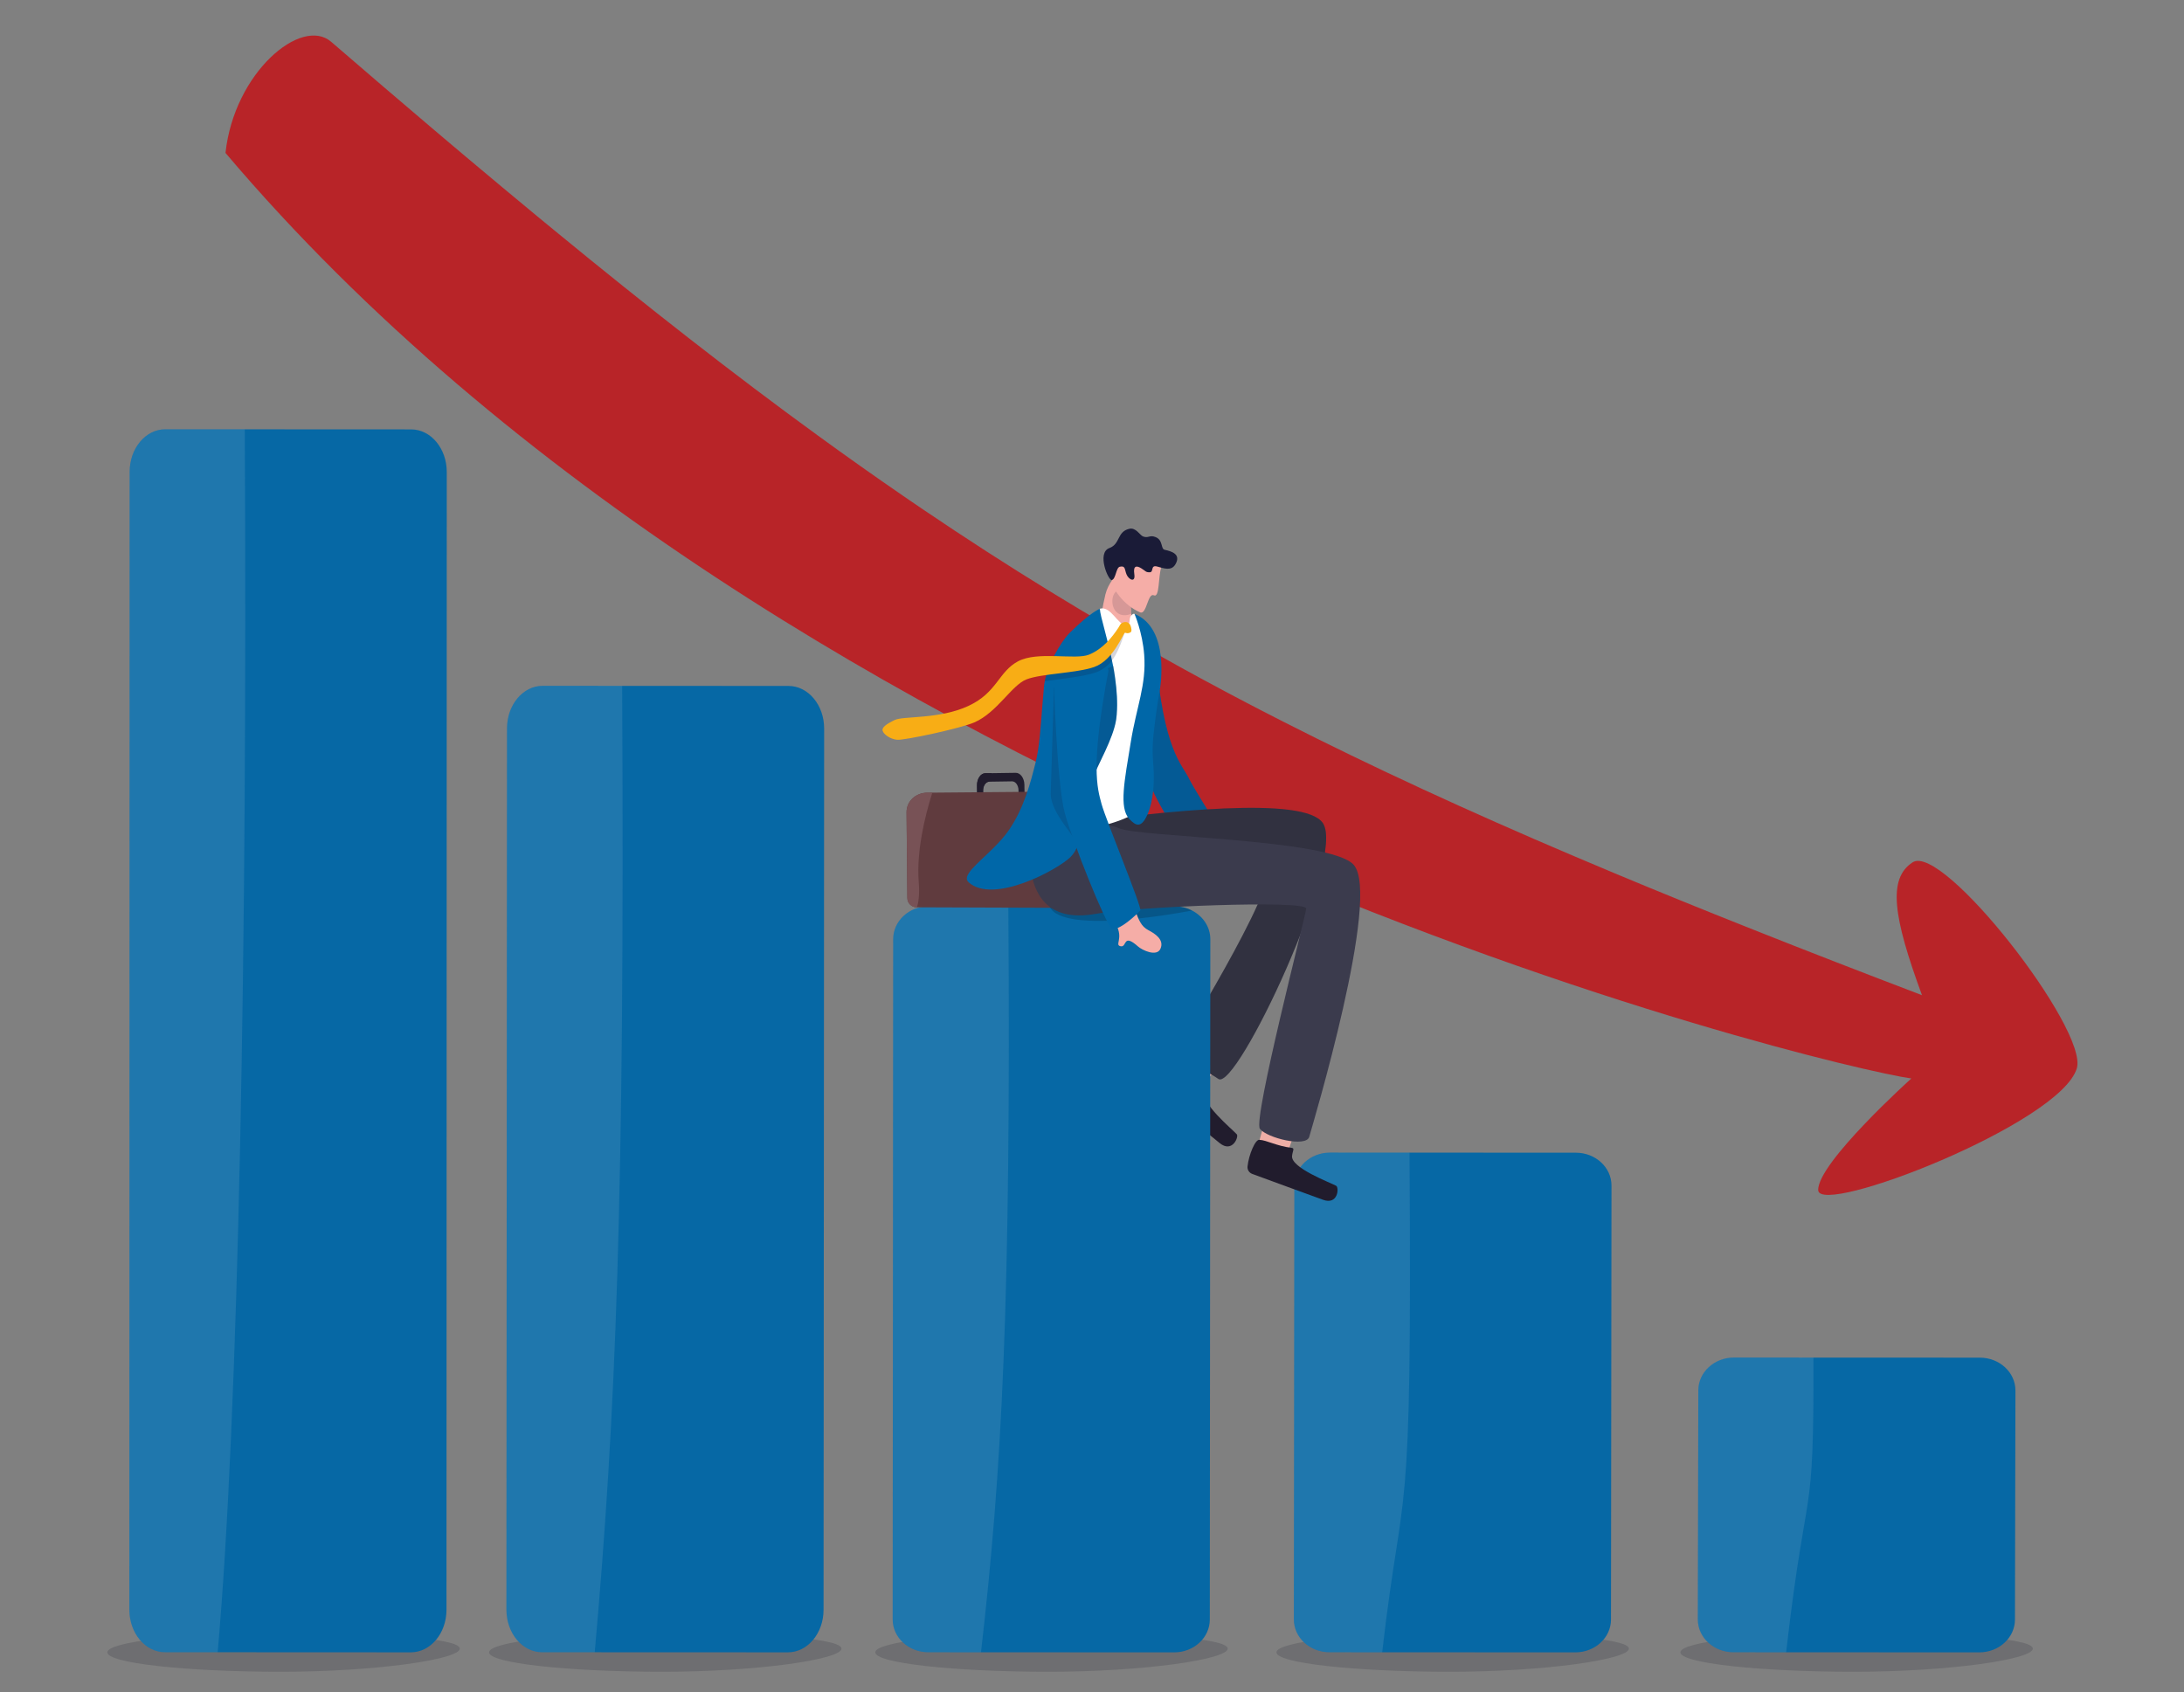
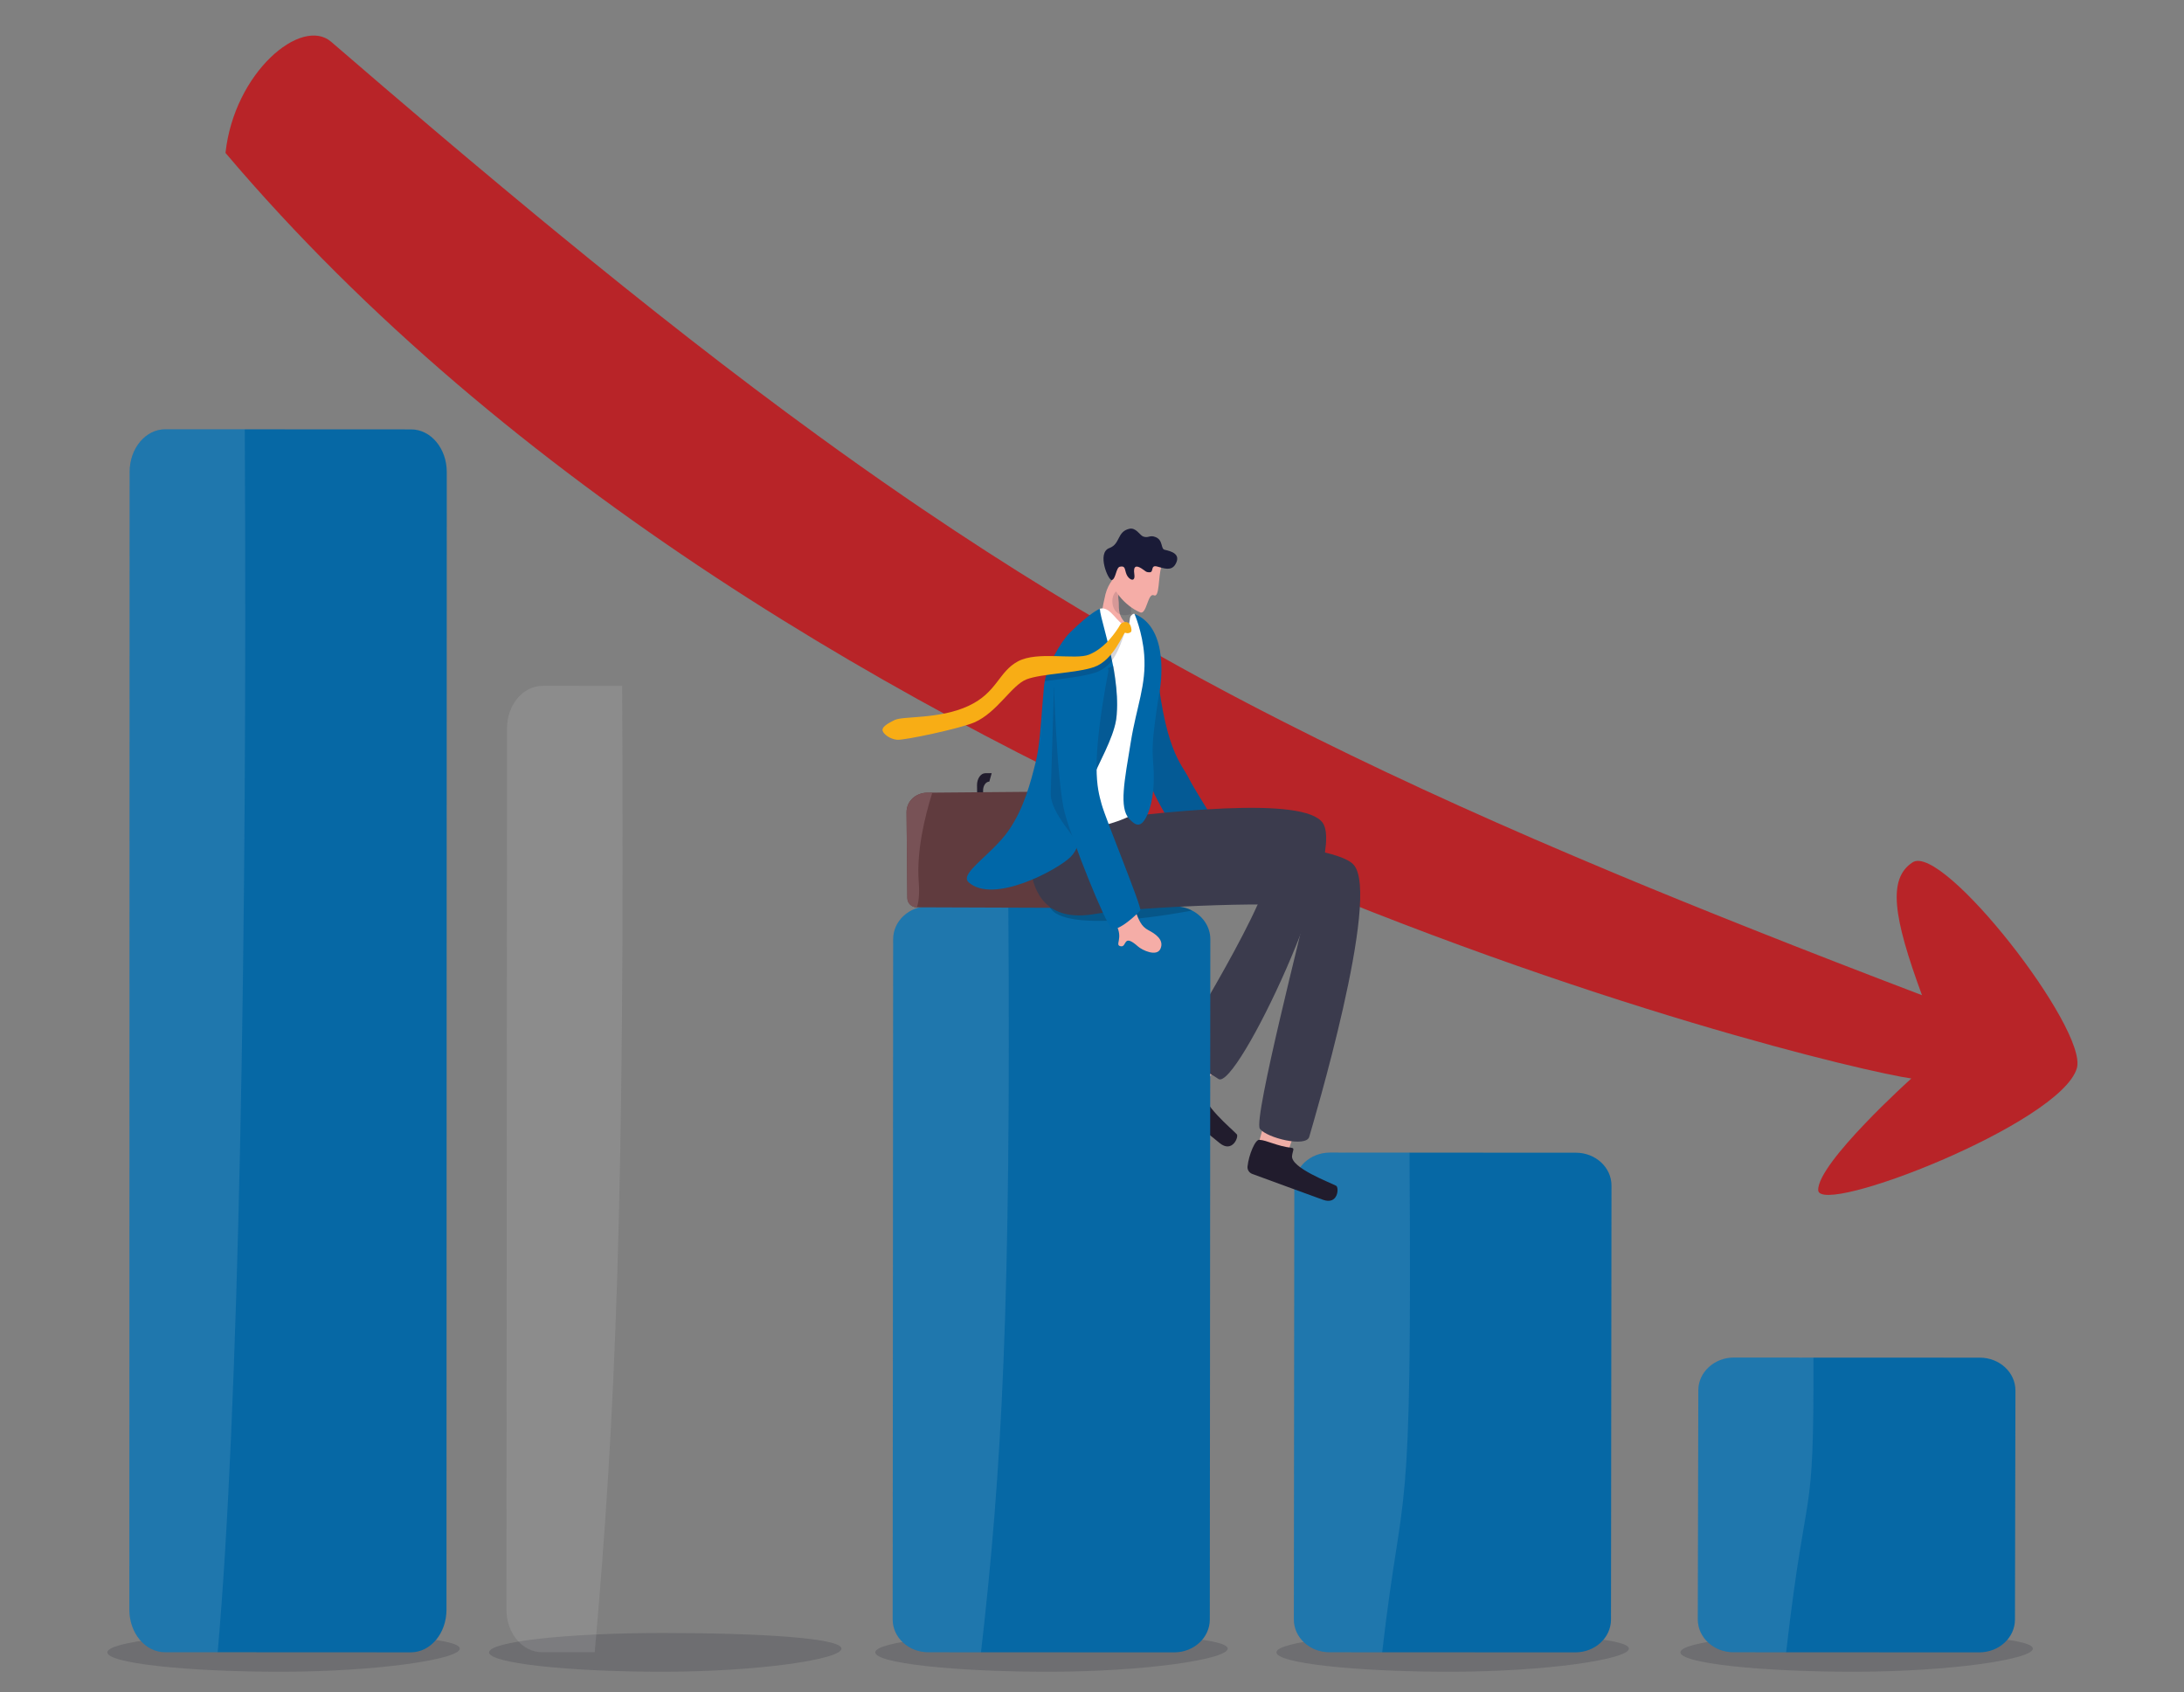
<svg xmlns="http://www.w3.org/2000/svg" version="1.1" id="Ebene_1" x="0px" y="0px" width="566.93px" height="439.37px" viewBox="0 0 566.93 439.37" enable-background="new 0 0 566.93 439.37" xml:space="preserve">
  <rect x="0" y="0" width="566.93" height="439.37" fill="#808080" stroke="none" />
  <path opacity="0.88" fill="#C0181D" d="M471.973,308.953c-0.173-7.063,24.18-28.969,24.18-28.969  c-21.932-3.083-291.141-67.37-437.617-240.282C60.78,18.825,78.245,4.184,85.971,10.854c8.972,7.746,17.655,15.182,26.085,22.335  c0.686,0.582,1.368,1.161,2.049,1.737c1.047,0.886,2.088,1.765,3.126,2.644c1.196,1.012,2.392,2.018,3.578,3.02  c0.331,0.275,0.662,0.552,0.991,0.831c5.881,4.946,11.645,9.753,17.301,14.428c0.721,0.597,1.442,1.191,2.162,1.782  c0.929,0.768,1.856,1.531,2.785,2.291c24.171,19.856,46.473,37.296,68.095,53.031c7.528,5.479,14.978,10.751,22.396,15.843  c0.514,0.354,1.028,0.708,1.544,1.061c1.144,0.783,2.289,1.562,3.432,2.335c22.022,14.917,43.856,28.322,66.829,40.987  c1.829,1.01,3.665,2.014,5.508,3.013c2.011,1.091,4.036,2.177,6.066,3.258c0.886,0.474,1.775,0.944,2.667,1.412  c1.027,0.542,2.06,1.086,3.096,1.627c1.328,0.695,2.662,1.388,3.998,2.079c1.813,0.937,3.633,1.869,5.463,2.799  c2.879,1.464,5.784,2.923,8.711,4.375c23.63,11.723,48.938,23.125,77.127,34.899c1.28,0.541,2.568,1.075,3.863,1.607  c0.349,0.145,0.696,0.29,1.045,0.438c1.367,0.565,2.748,1.135,4.133,1.709c2.182,0.898,4.388,1.804,6.614,2.706  c1.01,0.412,2.028,0.828,3.052,1.242c2.397,0.978,4.822,1.959,7.268,2.938c3.381,1.36,6.801,2.726,10.265,4.099  c13.843,5.506,28.376,11.137,43.695,16.977c-7.472-20.315-8.95-30.24-2.437-34.489c7.84-5.116,45.581,43.347,42.637,53.445  C534.908,291.713,472.137,316.013,471.973,308.953z" />
  <path opacity="0.23" fill="#333340" d="M119.354,427.997c0,2.773-21.584,5.996-46.454,5.996c-24.871,0-45.031-2.25-45.031-5.026  c0-2.773,20.16-5.025,45.031-5.025C97.77,423.941,119.354,425.221,119.354,427.997z" />
  <path opacity="0.23" fill="#333340" d="M218.438,427.997c0,2.773-21.583,5.996-46.455,5.996c-24.869,0-45.029-2.25-45.029-5.026  c0-2.773,20.16-5.025,45.029-5.025C196.854,423.941,218.438,425.221,218.438,427.997z" />
  <path opacity="0.23" fill="#333340" d="M318.688,427.997c0,2.773-21.581,5.996-46.45,5.996c-24.87,0-45.031-2.25-45.031-5.026  c0-2.773,20.162-5.025,45.031-5.025C297.107,423.941,318.688,425.221,318.688,427.997z" />
  <path opacity="0.23" fill="#333340" d="M422.833,427.997c0,2.773-21.583,5.996-46.458,5.996c-24.863,0-45.029-2.25-45.029-5.026  c0-2.773,20.166-5.025,45.029-5.025C401.25,423.941,422.833,425.221,422.833,427.997z" />
  <path opacity="0.23" fill="#333340" d="M527.696,427.997c0,2.773-21.584,5.996-46.456,5.996c-24.867,0-45.029-2.25-45.029-5.026  c0-2.773,20.162-5.025,45.029-5.025C506.112,423.941,527.696,425.221,527.696,427.997z" />
  <path fill="#0067A8" d="M299.912,169.597c2.138,25.37,6.851,28.633,8.735,32.537c1.886,3.902,15.313,24.528,14.936,25.306  c-0.37,0.782-4.743,6.856-6.533,5.888c-1.79-0.966-13.915-19.996-17.361-27.152c-3.453-7.155-9.283-34.082-9.283-34.082  s-1.011-11.844,5.015-10.659C299.969,162.329,299.912,169.597,299.912,169.597z" />
  <path opacity="0.17" fill="#1A1B37" d="M299.912,169.597c2.138,25.37,6.851,28.633,8.735,32.537  c1.886,3.902,15.313,24.528,14.936,25.306c-0.37,0.782-4.743,6.856-6.533,5.888c-1.79-0.966-13.915-19.996-17.361-27.152  c-3.453-7.155-9.283-34.082-9.283-34.082s-0.932-12.186,5.015-10.659C298.906,162.329,299.912,169.597,299.912,169.597z" />
  <g>
-     <path fill="#0668A5" d="M131.611,189.094l-0.153,228.783c-0.002,6.102,4.133,11.056,9.238,11.056l63.831,0.026   c5.109,0.004,9.25-4.945,9.254-11.048l0.153-228.78c0.001-6.1-4.133-11.051-9.243-11.053l-63.833-0.03   C135.755,178.046,131.613,182.992,131.611,189.094z" />
    <path opacity="0.11" fill="#F4F3F2" d="M131.611,189.094l-0.153,228.783c-0.002,6.102,4.133,11.056,9.238,11.056l13.686,0.004   c5.433-61.12,7.825-116.922,7.119-250.879l-20.642-0.009C135.755,178.046,131.613,182.992,131.611,189.094z" />
  </g>
  <g>
    <path fill="#EFAEA6" d="M312.028,282.018c2.127-2.347,6.713-8.88,6.713-8.88l-6.519-5.239l-6.799,9.88l2.152,6.354L312.028,282.018   z" />
    <path fill="#211C2D" d="M313.347,281.345c0.813,0.388,0,0.809-0.583,2.042c-1.332,2.815,7.169,9.827,8.284,11.082   c0.574,0.65-1.156,4.976-4.456,2.274c-2.854-2.338-12.026-9.796-15.133-12.37c-0.651-0.544-0.861-1.451-0.502-2.215   c1.279-2.73,4.294-6.124,5.232-5.491C307.852,277.317,309.962,279.722,313.347,281.345z" />
    <path fill="#3B3B4D" d="M274.625,214.199c28.411-3.742,63.922-7.604,68.76-0.538c6.146,8.979-22.381,69.685-27.105,66.44   c-4.728-3.245-11.785-5.627-10.214-8.356c1.566-2.734,29.228-47.635,22.065-47.242c-7.165,0.395-47.5,8.233-50.273,6.665   C275.084,229.601,274.625,214.199,274.625,214.199z" />
-     <path opacity="0.18" fill="#090A0B" d="M274.625,214.199c28.411-3.742,63.922-7.604,68.76-0.538   c6.146,8.979-22.381,69.685-27.105,66.44c-4.728-3.245-11.785-5.627-10.214-8.356c1.566-2.734,29.228-47.635,22.065-47.242   c-7.165,0.395-47.5,8.233-50.273,6.665C275.084,229.601,274.625,214.199,274.625,214.199z" />
  </g>
  <g>
    <path fill="#0668A5" d="M33.651,122.49l-0.071,295.382c-0.002,6.106,4.133,11.056,9.237,11.056l63.833,0.031   c5.109,0,9.25-4.945,9.251-11.048l0.073-295.381c0.001-6.102-4.134-11.054-9.245-11.055l-63.83-0.031   C37.795,111.442,33.653,116.387,33.651,122.49z" />
    <path opacity="0.11" fill="#F4F3F2" d="M33.651,122.49l-0.071,295.382c-0.002,6.106,4.133,11.056,9.237,11.056l13.688,0.005   c5.433-61.12,7.742-183.52,7.035-317.477l-20.64-0.011C37.795,111.442,33.653,116.387,33.651,122.49z" />
  </g>
  <g>
    <path fill="#0668A5" d="M314.18,243.831l-0.134,176.613c0,4.708-4.144,8.527-9.25,8.522l-50.146-0.021l-13.687-0.009   c-5.104,0-9.243-3.823-9.24-8.534l0.132-176.606c0-4.711,4.14-8.529,9.247-8.529l20.64,0.009l10.675,0.004l32.516,0.02   c1.635,0,3.166,0.388,4.5,1.08l0,0C312.267,237.838,314.18,240.632,314.18,243.831z" />
    <path opacity="0.11" fill="#F4F3F2" d="M231.853,243.796l-0.128,176.606c-0.002,4.711,4.135,8.534,9.239,8.534l13.685,0.009   c5.428-47.181,7.814-90.256,7.095-193.67l-20.644-0.009C235.995,235.267,231.856,239.085,231.853,243.796z" />
  </g>
  <g>
    <path fill="#0668A5" d="M335.993,307.748l-0.13,112.654c-0.004,4.711,4.137,8.534,9.242,8.534l63.83,0.03   c5.109,0,9.25-3.814,9.253-8.522l0.129-112.661c0-4.708-4.132-8.527-9.244-8.533l-63.832-0.026   C340.136,299.219,335.997,303.038,335.993,307.748z" />
    <path opacity="0.11" fill="#F4F3F2" d="M335.993,307.748l-0.13,112.654c-0.004,4.711,4.137,8.534,9.242,8.534l13.685,0.009   c5.428-47.181,7.812-26.305,7.093-129.713l-20.642-0.009C340.136,299.219,335.997,303.038,335.993,307.748z" />
  </g>
  <g>
    <path fill="#0668A5" d="M440.856,360.957l-0.13,59.445c-0.002,4.711,4.135,8.534,9.239,8.534l63.833,0.03   c5.109,0,9.248-3.814,9.252-8.522l0.127-59.452c0.005-4.709-4.134-8.532-9.243-8.532l-63.83-0.026   C444.999,352.427,440.858,356.248,440.856,360.957z" />
    <path opacity="0.11" fill="#F4F3F2" d="M440.856,360.957l-0.13,59.445c-0.002,4.711,4.135,8.534,9.239,8.534l13.686,0.009   c5.427-47.181,7.219-30.855,7.094-76.503l-20.641-0.009C444.999,352.427,440.858,356.248,440.856,360.957z" />
  </g>
  <g>
-     <path fill="#211C2D" d="M263.668,200.63l-7.893,0.115c-1.216,0.02-2.18,1.434-2.157,3.158l0.071,4.788   c0.001,0.023,0.021,0.043,0.044,0.041l1.468-0.023c0.021,0,0.041-0.018,0.041-0.041l-0.049-3.375   c-0.019-1.287,0.702-2.349,1.614-2.361l5.897-0.089c0.911-0.012,1.662,1.025,1.682,2.314l0.05,3.376   c0,0.022,0.02,0.041,0.043,0.041l1.468-0.023c0.022,0,0.041-0.018,0.041-0.042l-0.07-4.788   C265.89,201.998,264.884,200.612,263.668,200.63z" />
    <path fill="#211C2D" d="M255.776,200.729c-1.217,0.017-2.182,1.433-2.158,3.157l0.072,4.785c0.001,0.025,0.02,0.044,0.043,0.044   l1.468-0.021c0.021-0.002,0.041-0.023,0.041-0.043l-0.049-3.376c-0.019-1.289,0.702-2.347,1.614-2.36l0,0l0.604-2.138   c0.007-0.03-0.013-0.056-0.041-0.056L255.776,200.729z" />
    <g>
      <path fill="#603B3E" d="M235.325,210.922l0.206,22.217c0.012,1.341,1.111,2.421,2.452,2.408h0.031l39.672,0.14    c4.477-0.039,4.419-3.198,4.407-4.52l0.435-20.998c-0.012-1.32-1.637-4.777-5.217-4.693l-35.299,0.302l-1.326,0.007    C237.771,205.815,235.297,207.937,235.325,210.922z" />
      <path fill="#785256" d="M235.325,210.922l0.206,22.217c0.012,1.341,1.111,2.421,2.452,2.408l0,0c0.018,0,0.035-0.014,0.04-0.031    c0.441-1.321,0.709-3.394,0.462-6.656c-0.597-7.914,1.588-16.912,3.51-23.028c0.009-0.027-0.012-0.052-0.041-0.052l-1.268,0.007    C237.771,205.815,235.297,207.937,235.325,210.922z" />
    </g>
  </g>
  <path opacity="0.18" fill="#090A0B" d="M309.434,236.379c-0.359,0.072-33.719,6.698-37.016-1.1l32.516,0.02  C306.568,235.299,308.1,235.687,309.434,236.379z" />
  <g>
    <path fill="#EFAEA6" d="M334.249,299.053c1.238-2.912,3.422-10.596,3.422-10.596l-7.878-2.801l-3.175,11.564l4.118,5.294   L334.249,299.053z" />
    <path fill="#211C2D" d="M335.272,297.985c0.894,0.104,0.267,0.763,0.122,2.114c-0.335,3.101,9.996,6.931,11.464,7.752   c0.758,0.425,0.541,5.081-3.462,3.61c-3.464-1.271-14.577-5.295-18.358-6.711c-0.789-0.293-1.288-1.089-1.2-1.926   c0.311-2.997,2.039-7.195,3.135-6.906C328.759,295.987,331.539,297.564,335.272,297.985z" />
  </g>
  <path fill="#3B3B4D" d="M267.733,215.451c-0.745,5.002-1.189,14.057,3.564,18.917c2.589,2.645,6.72,4.044,13.182,2.865  c10.154-1.857,54.853-3.647,54.592-1.343s-13.855,54.751-12.026,57.154c1.83,2.405,12.026,4.898,12.813,2.084  c0.783-2.816,18.793-62.665,11.503-70.658c-6.146-6.733-56.073-7.087-60.978-9.49C285.478,212.576,267.733,215.451,267.733,215.451z  " />
-   <path fill="#F5ADA7" d="M292.559,167.805l-7.41-2.128c0.162-3.084,1.118-8.672,1.806-11.391c0.754-2.985,2.678-4.741,2.678-4.741  l1.389,3.046l3.194,1.334c0,0-1.021,1.154-0.661,3.251c0.25,1.469-0.447,3.556,1.713,5.792  C296.612,164.361,292.559,167.805,292.559,167.805z" />
+   <path fill="#F5ADA7" d="M292.559,167.805l-7.41-2.128c0.162-3.084,1.118-8.672,1.806-11.391c0.754-2.985,2.678-4.741,2.678-4.741  l1.389,3.046c0,0-1.021,1.154-0.661,3.251c0.25,1.469-0.447,3.556,1.713,5.792  C296.612,164.361,292.559,167.805,292.559,167.805z" />
  <path opacity="0.14" fill="#1A1B37" d="M294.215,153.926c0,0-0.841,2.923-0.563,5.449c-4.295,1.594-5.673-2.717-4.512-5.088  c0.434-0.889,1.88-1.695,1.88-1.695L294.215,153.926z" />
  <path fill="#FFFFFF" d="M285.604,158.001c2.787-0.646,4.417,4.052,6.644,4.344c1.352,0.177,0.71-1.918,1.38-2.539  c0.414-0.38,0.798-0.863,1.321,0.088c8.547,15.545,0.578,50.668,0.578,50.668s-6.553,4.982-20.335,4.918  c-8.392-0.039-2.783-7.96-2.42-9.945c0.363-1.983,6.779-40.712,6.779-40.712S281.305,161.626,285.604,158.001z" />
  <path fill="#0067A8" d="M300.966,179.777c-0.486,2.58-1.173,7.503-1.536,10.938c-0.447,4.25-0.101,6.871,0,8.529  c0.224,3.758,0.016,8.615-1.551,12.17c-1.677,3.802-3.109,2.898-4.718,1.208c-2.756-2.895-1.235-10.068,0.361-19.924  c1.517-9.377,4.084-14.847,3.49-22.711c-0.453-5.947-2.517-10.614-2.517-10.614C303.799,163.146,301.239,178.339,300.966,179.777z" />
  <path fill="#0067A8" d="M289.891,185.365c-0.005,0.084-0.012,0.167-0.018,0.252c-0.031,0.308-0.063,0.618-0.102,0.921  c-0.011,0.081-0.021,0.166-0.032,0.247c-0.014,0.08-0.028,0.164-0.042,0.248c-0.793,4.747-4.533,11.219-6.24,15.328v0.001  c-0.058,0.144-0.115,0.285-0.171,0.422c-0.082,0.209-0.158,0.406-0.226,0.598c-0.07,0.199-0.142,0.396-0.205,0.591  c-0.047,0.132-0.09,0.264-0.132,0.397c-0.049,0.15-0.098,0.299-0.146,0.45c-0.052,0.173-0.104,0.339-0.155,0.51  c-2.498,8.36-0.955,13.639-4.585,17.206c-3.267,3.215-19.964,12.324-26.423,6.499c-1.837-1.659,2.284-4.755,6.324-8.749  c0.012-0.013,0.025-0.021,0.036-0.037c1.487-1.472,2.963-3.067,4.122-4.758c3.948-5.76,5.655-12.479,6.931-17.556  c0.978-3.903,1.299-8.986,1.76-14.876c0.121-1.551,0.253-3.156,0.411-4.813c0.479-5.071,4.378-11.699,6.711-13.997  c5.545-5.468,7.801-6.196,7.801-6.196c0.052,1.913,2.136,7.965,3.446,14.901c0.192,1.018,0.363,2.055,0.513,3.1  c0.004,0.009,0.004,0.019,0.004,0.029C289.916,179.193,290.138,182.377,289.891,185.365z" />
  <path opacity="0.17" fill="#1A1B37" d="M289.891,185.365c-0.005,0.084-0.012,0.167-0.018,0.252  c-0.026,0.313-0.062,0.625-0.097,0.921c-0.014,0.081-0.024,0.166-0.037,0.247c-0.014,0.08-0.028,0.164-0.042,0.248  c-0.819,4.745-4.54,11.222-6.24,15.328v0.001c-0.06,0.144-0.119,0.285-0.171,0.422c-0.082,0.209-0.158,0.406-0.226,0.598  c-0.07,0.199-0.142,0.396-0.205,0.591c-0.047,0.132-0.091,0.264-0.132,0.397c-0.049,0.15-0.098,0.299-0.146,0.45  c-0.052,0.173-0.104,0.339-0.155,0.51c-9.67,12.385,2.101,16.034-3.118,14.444c1.488-1.473-6.994-8.347-6.533-14.239l0.826-27.063  l15.359-5.518l0.184-0.068c0.033,0.637,0.176,1.77,0.329,3.168c0.004,0.009,0.004,0.019,0.004,0.029  C289.768,178.733,290.109,182.331,289.891,185.365z" />
  <path fill="#F5ADA7" d="M292.853,234.088c0.942,1.658,0.925,0.008,1.852,2.363c0.896,2.272,1.448,4.019,3.409,5.04  c1.605,0.834,4.191,2.412,3.12,4.822c-0.965,2.164-4.764,0.344-5.807-0.588c-4.003-3.563-2.826,0.252-4.507-0.067  c-1.685-0.318,0.78-1.908-1.191-5.638c-1.184-2.237-2.152-1.73-2.327-2.807C287.226,236.134,292.853,234.088,292.853,234.088z" />
  <path fill="#0067A8" d="M287.738,174.119c-4.695,24.721-2.929,30.424-1.792,34.606c1.14,4.181,10.565,26.915,10.055,27.612  c-0.511,0.701-5.923,5.871-7.504,4.592c-1.582-1.275-10.018-22.205-12.099-29.87c-2.083-7.667-2.89-35.207-2.89-35.207  s0.797-10.416,6.878-9.559C286.468,167.146,287.738,174.119,287.738,174.119z" />
  <g>
    <path opacity="0.18" fill="#1A1B37" d="M292.123,164.021c-0.318-0.102-1.51,5.958-4.66,8.739c-0.868,0.771-1.854,1.41-2.964,1.796   c-3.248,1.124-8.999,1.657-13.298,2.309c0.351-1.618,0.604-2.77,1.742-4.738c3.278,0.095,8.576-0.119,10.245-0.796   c1.239-0.503,2.342-1.208,3.324-2.009c1.85-1.51,3.256-3.376,4.274-4.939c0.521-0.8,0.364-1.745,1.186-2.014   C293.059,162.01,292.532,164.153,292.123,164.021z" />
    <path fill="#F8AD15" d="M293.485,162.465c-0.182-0.51-0.788-1.252-1.878-0.895c-0.819,0.271-0.793,0.625-1.312,1.424   c-1.564,2.399-4.034,5.501-7.6,6.951c-3.563,1.447-13.336-0.992-18.442,1.741c-5.106,2.734-5.37,8.088-12.874,11.58   c-7.5,3.491-16.896,2.58-19.101,3.638c-2.204,1.058-3.464,1.965-3.144,2.866c0.32,0.903,1.907,2.092,3.721,2.28   c1.815,0.188,16.439-2.927,20.081-4.515c5.947-2.594,9.672-9.689,13.556-11.178c3.883-1.489,12.919-1.594,17.515-3.186   c5.124-1.774,7.635-9.05,8.045-8.917c0.405,0.131,0.791,0.264,1.409-0.094C293.891,163.913,293.668,162.977,293.485,162.465z" />
  </g>
  <g>
    <path fill="#F5ADA7" d="M301.477,147.2c-0.875,2.432-0.389,8.076-1.97,7.348c-1.58-0.729-1.843,5.141-3.554,4.426   c-4.144-1.733-7.658-6.463-7.29-8.674c0.373-2.214,3.173-7.587,3.173-7.587L301.477,147.2z" />
    <path fill="#1A1B37" d="M296.242,147.528c1.22,0.741,1.119,1.061,2.222,1.039c1.1-0.023,0.107-1.98,1.919-1.49   c1.808,0.493,3.7,1.232,4.755-0.612c1.524-2.667-1.14-3.362-2.81-3.737c-1.078-0.243-0.346-2.486-2.351-3.292   c-1.568-0.633-1.801,0.348-3.228-0.152c-0.861-0.305-1.854-2.408-3.604-2.003c-3.238,0.754-2.277,3.939-5.171,5   c-3.372,1.239-0.232,8.612,0.666,8.303c1.043-0.359,1.056-3.235,2.051-3.457c1.494-0.335,1.2,0.676,1.732,1.98   c0.567,1.393,2.378,2.288,2.024-0.06C294.097,146.695,295.142,146.856,296.242,147.528z" />
  </g>
</svg>